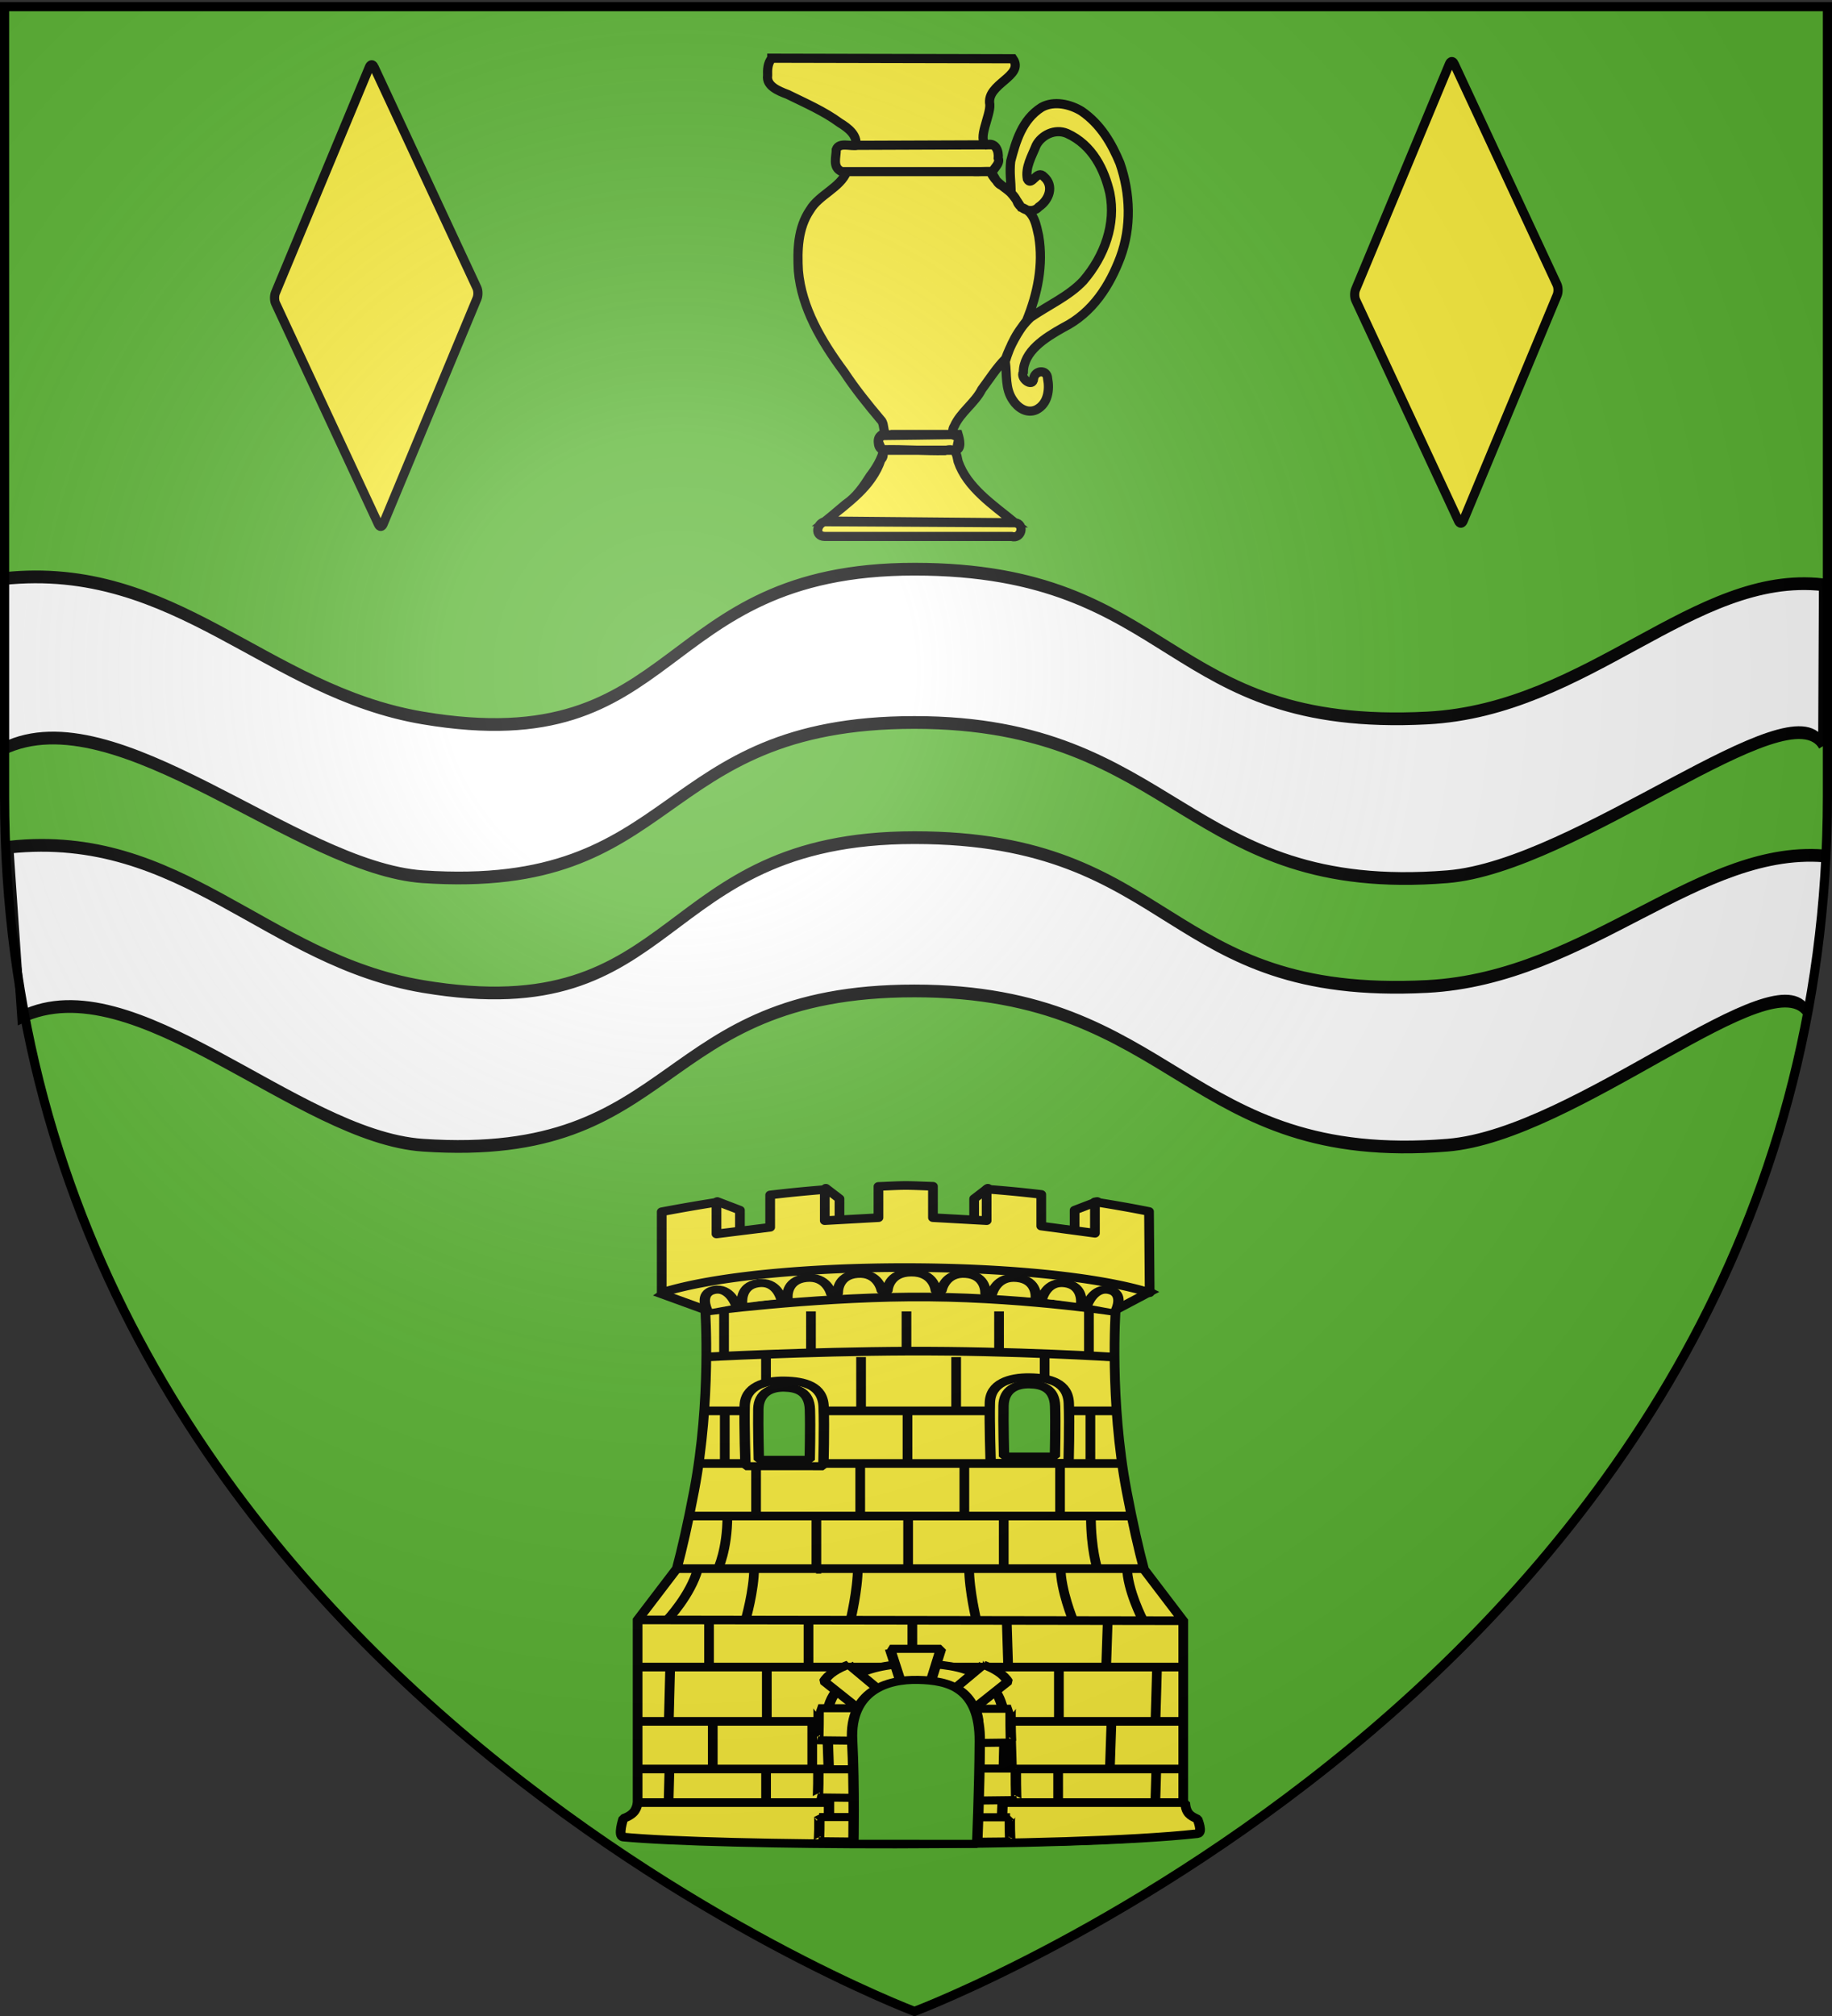
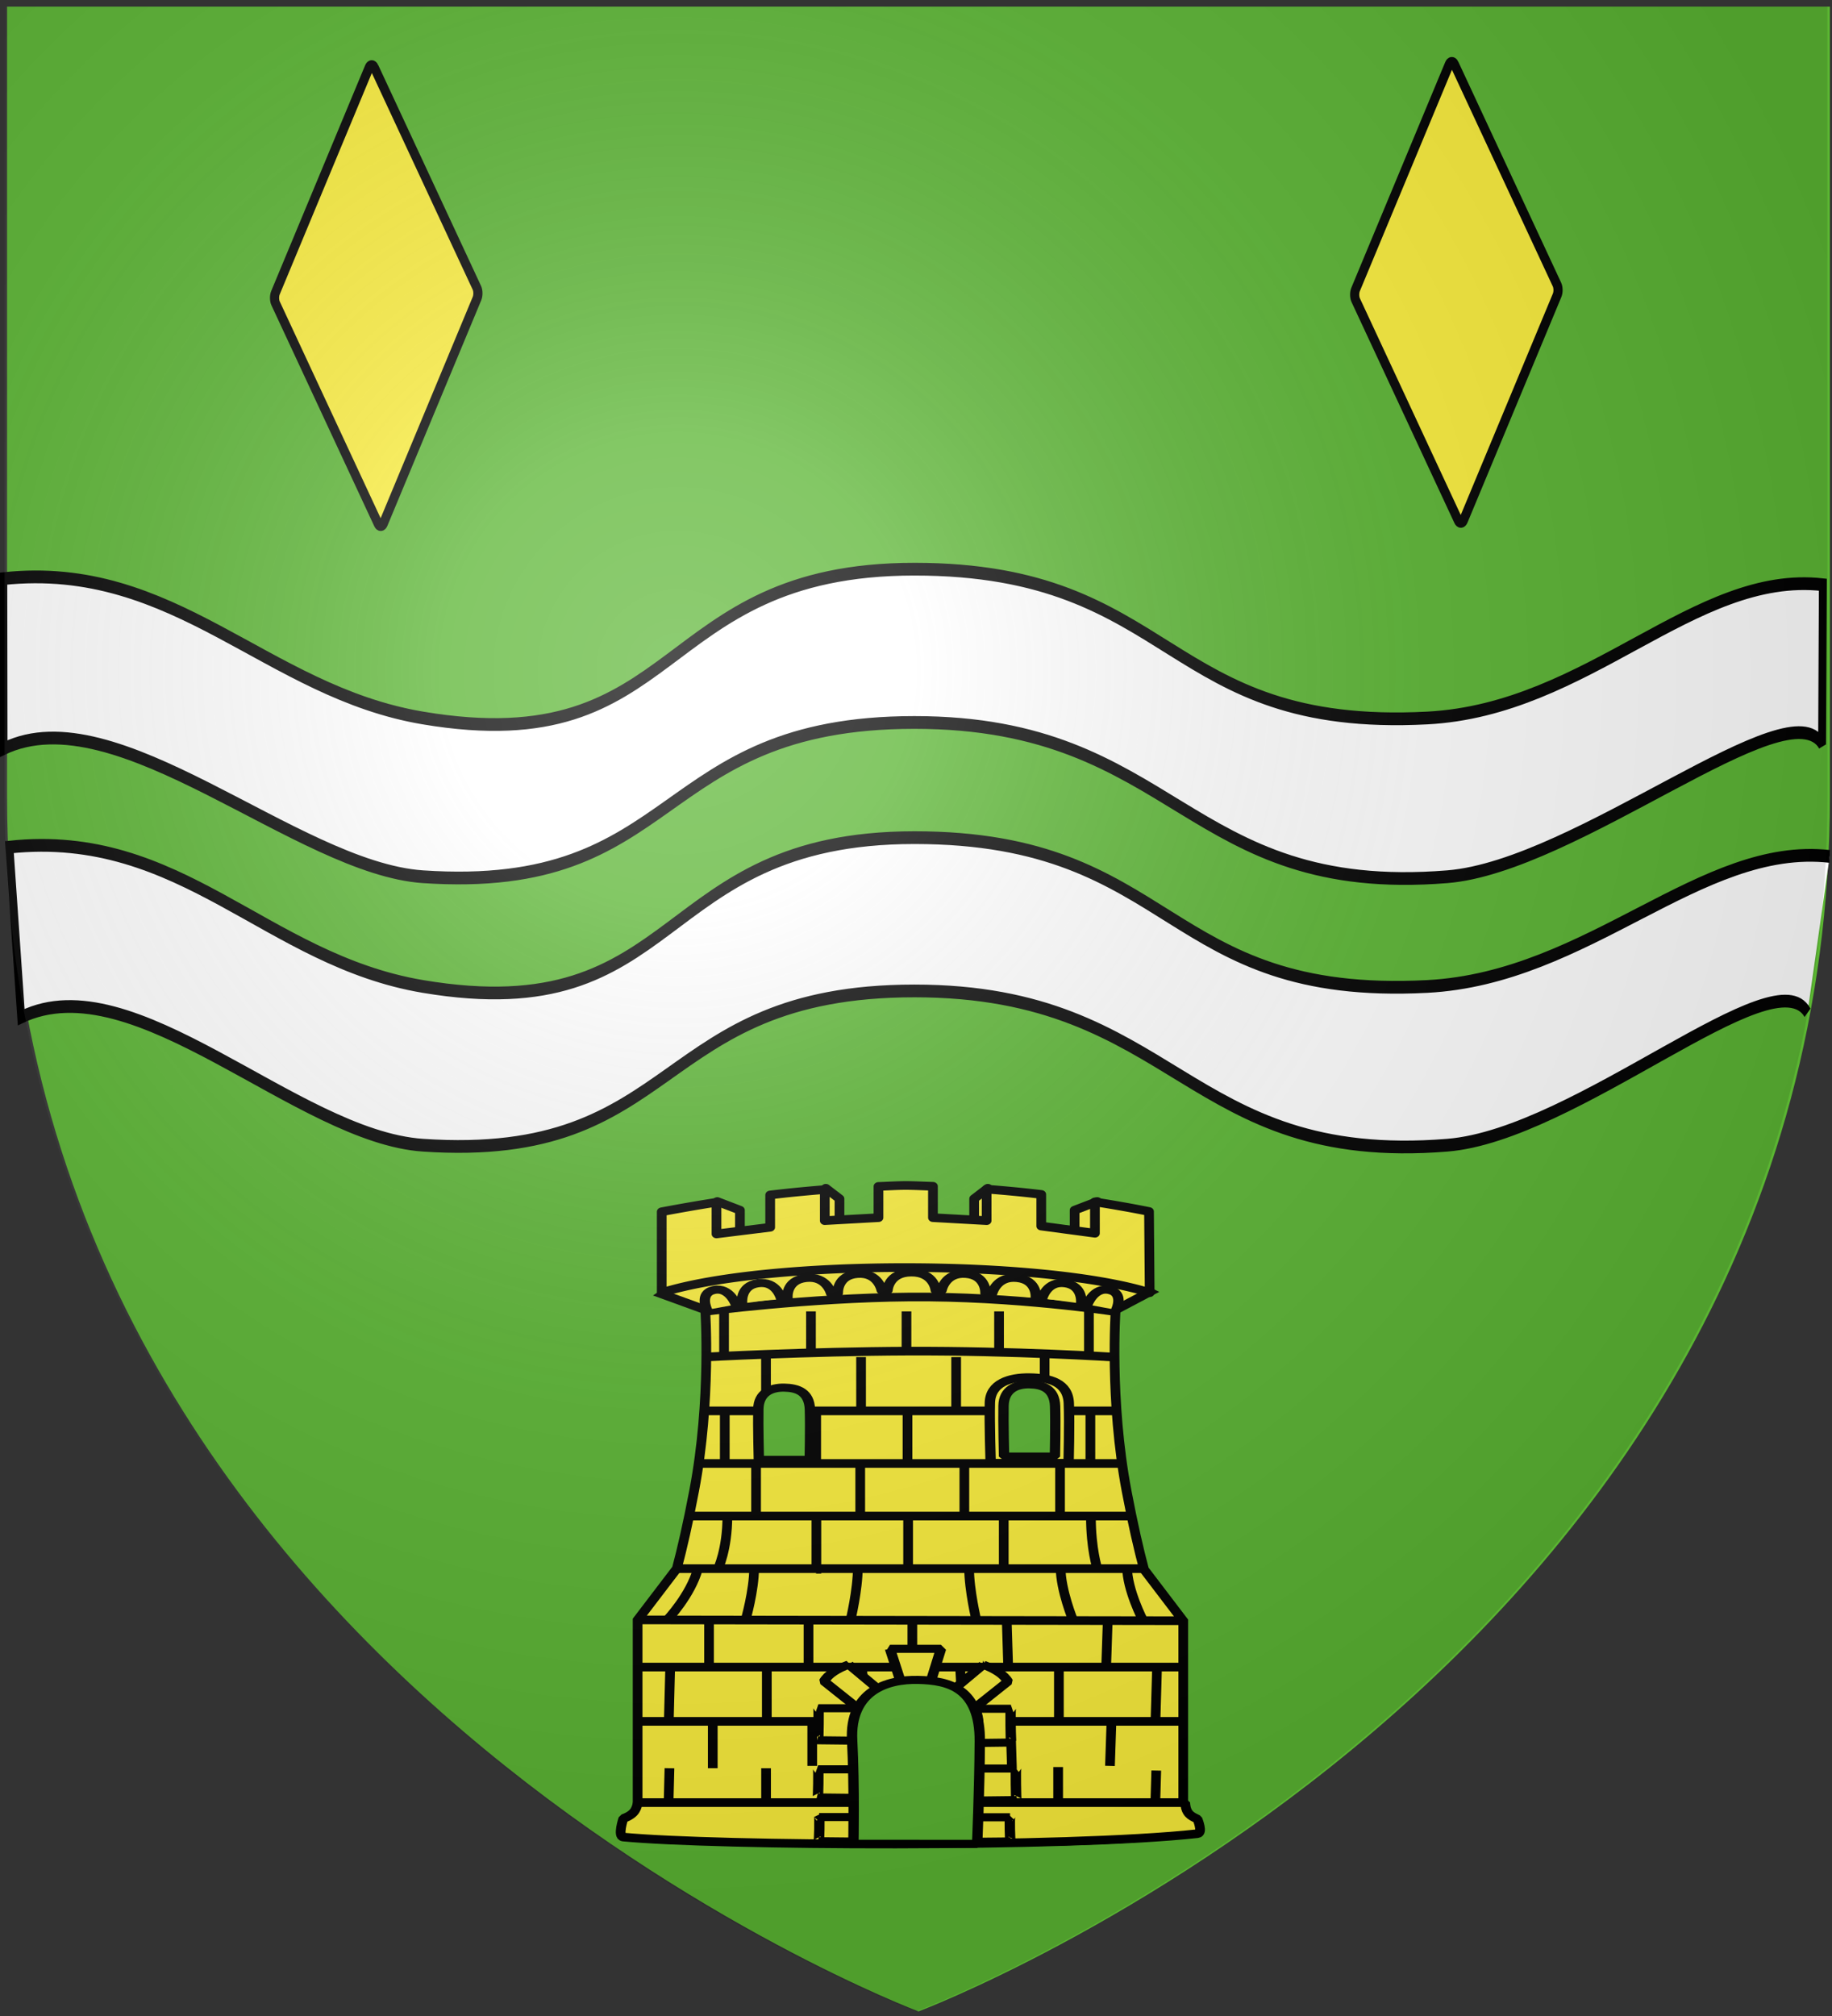
<svg xmlns="http://www.w3.org/2000/svg" xmlns:xlink="http://www.w3.org/1999/xlink" height="660" width="600" version="1.0">
  <rect width="100%" height="100%" fill="#333333" stroke="none" />
  <defs>
    <radialGradient xlink:href="#a" id="c" gradientUnits="userSpaceOnUse" gradientTransform="matrix(1.353 0 0 1.349 -77.63 -85.747)" cx="221.445" cy="226.331" fx="221.445" fy="226.331" r="300" />
    <linearGradient id="a">
      <stop style="stop-color:white;stop-opacity:.314" offset="0" />
      <stop offset=".19" style="stop-color:white;stop-opacity:.251" />
      <stop style="stop-color:#6b6b6b;stop-opacity:.125" offset=".6" />
      <stop style="stop-color:black;stop-opacity:.125" offset="1" />
    </linearGradient>
  </defs>
  <g style="display:inline">
    <path style="fill:#5ab532;fill-opacity:1;fill-rule:evenodd;stroke:none;stroke-width:1px;stroke-linecap:butt;stroke-linejoin:miter;stroke-opacity:1;display:inline" d="M300.813 658.5s298.5-112.32 298.5-397.772V2.176h-597v258.552c0 285.452 298.5 397.772 298.5 397.772z" />
    <g style="fill:#fff;display:inline">
      <path style="fill:#fff;fill-opacity:1;fill-rule:evenodd;stroke:#000;stroke-width:2.568;stroke-linecap:butt;stroke-linejoin:miter;stroke-miterlimit:4;stroke-dasharray:none;stroke-opacity:1;display:inline" d="M300 252.595c-85.974 0-75.285 38.87-160.972 30-51.585-5.34-80.97-31.788-137.419-28.094l.077 34.285c37.043-11.07 95.995 24.083 137.342 25.809 84.956 3.545 74.998-31.1 160.972-31.1s88.663 35.378 174.533 31.1c42.325-2.11 112.396-38.524 122.725-26.687l.255-32.18c-42.147-2.933-76.578 25.167-129.576 26.867-86.794 2.784-81.963-30-167.937-30z" transform="matrix(1 0 0 1.624 -.513 -223.877)" />
      <path style="fill:#fff;fill-opacity:1;fill-rule:evenodd;stroke:#000;stroke-width:2.568;stroke-linecap:butt;stroke-linejoin:miter;stroke-miterlimit:4;stroke-dasharray:none;stroke-opacity:1;display:inline" d="M599.744 310.501c-42.147-2.934-78.81 24.515-131.807 26.215-86.794 2.784-81.963-30-167.937-30-85.974 0-75.285 38.87-160.972 30-51.585-5.34-78.97-31.788-135.419-28.094l3.846 34.284c37.044-11.07 90.226 24.084 131.573 25.81 84.956 3.545 74.998-31.1 160.972-31.1s88.663 35.378 174.533 31.1c42.325-2.11 107.627-38.524 117.956-26.687" transform="matrix(1 0 0 1.624 -.513 -223.877)" />
    </g>
  </g>
  <g style="display:inline">
    <path style="fill:none;fill-opacity:.75;fill-rule:evenodd;stroke:#000;stroke-width:1px;stroke-linecap:butt;stroke-linejoin:miter;stroke-opacity:1" d="M113.844 292.304z" />
-     <path style="display:inline;fill:#fcef3c;fill-opacity:1;fill-rule:evenodd;stroke:#000;stroke-width:3;stroke-linecap:butt;stroke-linejoin:miter;stroke-miterlimit:4;stroke-dasharray:none;stroke-opacity:1" d="m252.763 19.054 78.974.173c3.98 5.743-8.869 8.137-7.557 15.007.23 3.689-4.198 11.402-1.139 13.157 3.249-.897 4.098 2.247 3.893 4.38.941 2.347-2.99 4.04-1.79 5.748 1.86 3.367 6.493 4.81 7.952 8.409.855 2.545 4.955 4.287 7.128 1.812 3.425-2.315 5.067-6.915 1.72-9.838-2.374-2.65-4.083 3.443-5.476.688-.728-3.842 1.48-7.457 2.884-10.973 1.654-3.255 6.091-5.686 10.148-3.918 8.36 3.765 12.228 11.971 13.97 19.479 2.054 10.06-1.656 20.587-8.663 28.737-4.68 5.012-11.556 8.05-17.286 12-4.273 4.041-6.782 9.272-8.292 14.442.635 4.284-.17 8.823 2.546 12.727 1.47 2.262 4.454 4.509 7.634 3.057 3.888-1.958 4.391-6.684 3.702-10.189-.115-3.087-4.158-2.836-4.592-.008-.215 3.101-4.548-.085-3.368-2.083.064-6.824 6.998-11.227 13.083-14.628 9.807-4.934 15.3-14.004 18.678-22.94 3.689-9.977 3.314-20.908-.13-30.89-2.665-6.385-6.272-12.724-12.612-17.052-3.657-2.214-8.95-3.497-13.039-1.22-6.427 4.067-8.452 11.263-10.11 17.608-.434 3.45.074 6.88.181 10.326-2.596-1.87-5.394-3.76-6.655-6.54 2.122-.744-4.474-.157-6.002-.344h-41.219c-2.145 5.312-9.084 7.6-12.016 12.535-4.058 5.948-4.195 13.238-3.834 19.941 1.045 12.049 7.518 23.082 14.99 33.143 3.57 5.435 7.721 10.573 11.964 15.617 1.774 1.63.024 5.688 3.67 4.814h21.684c.43 1.45 1.442 5.054-1.082 5.163h-23.628c-1.694-.98-2.273-5.013.472-5.12-1.59-.601-2.663 3.327-1.06 4.62 2.108 1.5-.663 4.132-1.019 6.043-3.315 7.457-10.878 12.504-17.432 17.862l62.382.344c-7.232-5.89-15.696-11.523-18.623-20.044-.541-2.493-.599-4.665-4.363-3.573-6.644.09-13.326-.427-19.95-.298-.771 3.08-2.452 5.945-4.53 8.649-2.18 3.406-4.425 6.77-8.047 9.228l-6.5 5.471 62.013.567c3.317.356 2.163 5.447-1.143 4.475h-61.24c-3.312-.137-2.567-4.109 0-4.819 7.353-5.866 15.71-11.718 18.484-20.34 2.793-2.516-3.732-6.695.891-7.875 7.398-.063 14.824-.187 22.189-.294 5.384.852.498 8.013 2.387 1.753.77-2.539-3.32-1.486-1.417-4.566 1.986-4.498 6.736-7.58 8.972-12 2.526-3.382 4.782-6.995 7.786-10.04 1.632-4.379 3.86-8.6 6.867-12.396 3.64-8.874 5.572-18.354 4.002-27.733-.804-3.412-1.312-8.063-5.747-9.447-1.717-2.671-3.35-5.383-6.38-7.14-2.42-.958-2.265-4.597-4.677-4.54h-47.685c-3.183-1.328-1.802-4.813-1.819-7.228.968-2.521 4.624-.93 6.947-1.377l44.292-.164-44.794.164c.442-3.313-2.402-5.605-5.307-7.366-5.13-3.79-11.246-6.437-17.096-9.316-3.072-1.14-7.02-2.798-6.528-6.165-.06-2.02-.008-3.945 1.362-5.675z" />
    <path style="fill:#fcef3c;fill-opacity:1;stroke:#000;stroke-width:3;stroke-miterlimit:4;stroke-opacity:1;stroke-dasharray:none" d="m122.494 21.887 33.69 72.344c.437.94.457 2.498.042 3.493l-30.74 73.849c-.413.994-1.1 1.038-1.537.098l-33.69-72.344c-.438-.94-.457-2.499-.043-3.494l30.74-73.848c.414-.995 1.1-1.038 1.538-.098z" id="b" />
    <use xlink:href="#b" transform="translate(353.75 -1.058)" width="600" height="660" style="stroke:#000;stroke-width:3;stroke-miterlimit:4;stroke-dasharray:none;stroke-opacity:1" />
    <g style="fill:#fcef3c;display:inline;stroke:#000;stroke-opacity:1;stroke-width:3.319;stroke-miterlimit:4;stroke-dasharray:none">
      <path d="m-242.586 647.975-130.627 2.065-14.296 10.743 14.528 5.93c.027.449 2.089 34.676-3.777 69.35-2.131 12.604-4.146 22.432-5.931 29.953l-13.416 19.76v82.793c29.91 3.172 156.88 4.565 186.544-.955v-81.493l-13.415-19.78c-1.786-7.521-3.8-17.328-5.932-29.933-5.904-34.903-3.777-69.452-3.777-69.452h-.3l11.886-7.067-21.487-11.914z" style="fill:#fcef3c;fill-opacity:1;fill-rule:evenodd;stroke:#000;stroke-width:3.319;stroke-linecap:butt;stroke-linejoin:miter;stroke-opacity:1;stroke-miterlimit:4;stroke-dasharray:none" transform="matrix(.958 0 0 .853 588.292 -139.904)" />
      <path d="M-241.815 666.74v17.491l-.09.464M-372.546 705.508h139.976M-366.552 667.227v17.337l-.11.823M-304.186 661.179v20.576l-.11.443M-336.838 662.502v20.56M-374.905 725.693h144.694M-319.71 683.356v21.393h-.11M-287.202 683.17v21.394h-.11M-335.055 705.543v19.034l-.033.77M-303.838 705.311v19.959M-272.604 705.146v20.306M-355.606 725.812v19.72h-.11M-319.998 725.572v20.358M-284.4 725.4v20.36M-366.305 705.897v19.628M-303.624 746.937v18.718M-365.421 745.947c0 12.887-3.249 20.322-3.249 20.322M-334.991 745.981v20.322h-.11M-270.933 745.74v19.259l-.11.51M-241.133 746.212c0 12.213 2.166 19.736 2.166 19.736M-377.822 745.878h150.53M-320.819 765.627c0 8.644-2.528 20.36-2.528 20.36M-356.275 765.804c0 8.644-2.942 20.063-2.942 20.063M-375.5 766.145c-2.528 10.195-10.404 19.484-10.404 19.484M-251.493 765.66c0 8.645 4.335 20.437 4.335 20.437M-228.767 765.493c0 8.645 5.418 20.354 5.418 20.354M-251.69 725.913V744.6h-.11M-241.315 705.968v18.038h-.111" style="fill:#fcef3c;fill-opacity:1;fill-rule:evenodd;stroke:#000;stroke-width:3.319;stroke-linecap:butt;stroke-linejoin:miter;stroke-miterlimit:4;stroke-dasharray:none;stroke-opacity:1;display:inline" transform="matrix(.958 0 0 .853 588.292 -139.904)" />
      <path d="M-396.218 803.833h187.32M-383.213 766.063h159.684M-395.95 785.726l186.247.316" style="fill:#fcef3c;fill-opacity:1;fill-rule:evenodd;stroke:#000;stroke-width:3.319;stroke-linecap:butt;stroke-linejoin:miter;stroke-miterlimit:4;stroke-dasharray:none;stroke-opacity:1" transform="matrix(.958 0 0 .853 588.292 -139.904)" />
      <path d="m-276.373 620.06-4.679 4.022v22.096l16.622-6.372-11.943-19.747zM-331.768 620.06l4.68 4.022v22.096l-16.622-6.372 11.942-19.747zM-238.966 625.155l-7.737 3.328v22.096l19.679-5.678-11.942-19.746zM-368.86 625.155l7.737 3.328v22.096l-19.679-5.678 11.943-19.746z" style="fill:#fcef3c;fill-opacity:1;fill-rule:evenodd;stroke:#000;stroke-width:3.319;stroke-linecap:round;stroke-linejoin:round;stroke-miterlimit:4;stroke-dasharray:none;stroke-opacity:1" transform="matrix(.958 0 0 .853 588.292 -139.904)" />
      <path d="M-369.139 625.454a515.868 515.868 0 0 0-18.719 3.641v31.05c36.732-12.942 130.319-12.747 166.816 0l-.229-31.154c-5.958-1.362-12.17-2.555-18.49-3.693v12.036l-18.35-2.757v-12.14c-6.229-.839-12.447-1.491-18.674-2.028v12.088l-18.351-1.145v-12.036c-3.134-.098-6.35-.317-9.405-.312-2.977.005-6.152.252-9.222.364v11.984l-18.352 1.145v-11.932c-6.246.579-12.448 1.223-18.672 2.08v12.4l-18.352 2.55v-12.14z" style="fill:#fcef3c;fill-opacity:1;fill-rule:evenodd;stroke:#000;stroke-width:3.319;stroke-linecap:round;stroke-linejoin:round;stroke-miterlimit:4;stroke-dasharray:none;stroke-opacity:1" transform="matrix(.958 0 0 .853 588.292 -139.904)" />
      <path d="M-272.54 662.35v20.56M-352.21 683.144v21.66h-.11M-256.953 682.75v21.659h-.11M-282.782 765.699c0 8.644 2.528 20.36 2.528 20.36" style="fill:#fcef3c;fill-opacity:1;fill-rule:evenodd;stroke:#000;stroke-width:3.319;stroke-linecap:butt;stroke-linejoin:miter;stroke-miterlimit:4;stroke-dasharray:none;stroke-opacity:1;display:inline" transform="matrix(.958 0 0 .853 588.292 -139.904)" />
-       <path d="M-396.854 842.954h187.322M-396.132 824.673h187.322" style="fill:#fcef3c;fill-opacity:1;fill-rule:evenodd;stroke:#000;stroke-width:3.319;stroke-linecap:butt;stroke-linejoin:miter;stroke-miterlimit:4;stroke-dasharray:none;stroke-opacity:1" transform="matrix(.958 0 0 .853 588.292 -139.904)" />
+       <path d="M-396.854 842.954M-396.132 824.673h187.322" style="fill:#fcef3c;fill-opacity:1;fill-rule:evenodd;stroke:#000;stroke-width:3.319;stroke-linecap:butt;stroke-linejoin:miter;stroke-miterlimit:4;stroke-dasharray:none;stroke-opacity:1" transform="matrix(.958 0 0 .853 588.292 -139.904)" />
      <g style="fill:#fcef3c;fill-opacity:1;stroke:#000;stroke-width:4.781;stroke-opacity:1;stroke-miterlimit:4;stroke-dasharray:none">
-         <path style="fill:#fcef3c;fill-opacity:1;fill-rule:evenodd;stroke:#000;stroke-width:4.781;stroke-linecap:round;stroke-linejoin:bevel;stroke-miterlimit:4;stroke-dasharray:none;stroke-opacity:1;display:inline" d="M-446.473 670.408s-.61-23.992-.365-35.585c.246-11.587 9.163-15.14 18.317-14.973 9.155.168 17.692 2.977 18.091 15.256.4 12.275-.113 35.314-.113 35.314l-35.93-.012z" transform="matrix(.71 0 0 .554 561.146 108.6)" />
        <path style="fill:#5ab532;fill-opacity:1;fill-rule:evenodd;stroke:#000;stroke-width:4.781;stroke-linecap:round;stroke-linejoin:bevel;stroke-miterlimit:4;stroke-dasharray:none;stroke-opacity:1;display:inline" d="M-440.305 666.668s-.399-20.262-.238-30.051c.16-9.785 5.987-12.787 11.97-12.645 5.982.142 11.56 2.513 11.821 12.883.262 10.366-.073 29.824-.073 29.824l-23.48-.01z" transform="matrix(.71 0 0 .554 561.146 108.6)" />
      </g>
      <g style="fill:#fcef3c;fill-opacity:1;stroke:#000;stroke-width:4.781;stroke-opacity:1;stroke-miterlimit:4;stroke-dasharray:none">
        <path style="fill:#fcef3c;fill-opacity:1;fill-rule:evenodd;stroke:#000;stroke-width:4.781;stroke-linecap:round;stroke-linejoin:bevel;stroke-miterlimit:4;stroke-dasharray:none;stroke-opacity:1;display:inline" d="M-446.473 670.408s-.61-23.992-.365-35.585c.246-11.587 9.163-15.14 18.317-14.973 9.155.168 17.692 2.977 18.091 15.256.4 12.275-.113 35.314-.113 35.314l-35.93-.012z" transform="matrix(.71 0 0 .554 641.45 107.527)" />
        <path style="fill:#5ab532;fill-opacity:1;fill-rule:evenodd;stroke:#000;stroke-width:4.781;stroke-linecap:round;stroke-linejoin:bevel;stroke-miterlimit:4;stroke-dasharray:none;stroke-opacity:1;display:inline" d="M-440.305 666.668s-.399-20.262-.238-30.051c.16-9.785 5.987-12.787 11.97-12.645 5.982.142 11.56 2.513 11.821 12.883.262 10.366-.073 29.824-.073 29.824l-23.48-.01z" transform="matrix(.71 0 0 .554 641.45 107.527)" />
      </g>
      <path d="M-371.687 786.504v17.449M-337.676 786.057v17.001M-302.182 786.057v17.001M-269.909 786.057l.51 18.343M-235.387 786.057l-.51 17.001M-370.411 825.205v17.45M-336.4 824.758v17.001M-268.633 824.758l.51 18.344M-234.111 824.758l-.51 17.001M-384.96 803.506l-.51 22.37M-351.932 803.506v20.58M-319.413 803.953l1.531 20.134M-285.874 803.506l1.02 20.133M-252.08 803.058v21.923M-218.541 804.4l-.51 19.687M-385.215 842.654l-.51 22.37M-352.187 842.654v20.581M-252.335 842.207v21.923M-218.796 843.55l-.51 19.685" style="fill:#fcef3c;fill-opacity:1;fill-rule:evenodd;stroke:#000;stroke-width:3.319;stroke-linecap:butt;stroke-linejoin:miter;stroke-opacity:1;stroke-miterlimit:4;stroke-dasharray:none" transform="matrix(.958 0 0 .853 588.292 -139.904)" />
      <path style="fill:#fcef3c;fill-opacity:1;fill-rule:evenodd;stroke:#000;stroke-width:3.319;stroke-linejoin:bevel;stroke-miterlimit:4;stroke-dasharray:none;stroke-opacity:1;display:inline" d="M-400.981 869.078c31.443 3.37 151.601 4.192 196.275-1.3 2-.245 0-5.593 0-5.593-2.296-1.219-3.963-2.026-4.2-6.343h-187.079c-.54 1.705-.469 4.276-4.996 6.116 0 0-2.061 6.9 0 7.12z" transform="matrix(.958 0 0 .853 588.292 -139.904)" />
      <g style="fill:#fcef3c;fill-opacity:1;stroke:#000;stroke-width:5.146;stroke-opacity:1;stroke-miterlimit:4;stroke-dasharray:none">
-         <path style="fill:#fcef3c;fill-opacity:1;fill-rule:evenodd;stroke:#000;stroke-width:5.146;stroke-linecap:round;stroke-linejoin:bevel;stroke-miterlimit:4;stroke-dasharray:none;stroke-opacity:1" d="M-276.6 943.35s.827-40.996-.86-71.97c-1.76-32.656 23.907-40.495 45.456-40.045 21.55.449 42.812 5.626 42.583 40.8-.213 32.84-1.825 71.582-1.825 71.582l-85.354-.366z" transform="matrix(.661 0 0 .514 454.22 117.35)" />
        <path style="fill:#fcef3c;fill-opacity:1;fill-rule:evenodd;stroke:#000;stroke-width:5.146;stroke-linejoin:bevel;stroke-miterlimit:4;stroke-dasharray:none;stroke-opacity:1" d="M-246.206 821.876h25.264l-5.407 22.29-14.196.136-5.66-22.426zM-281.673 859.71l21.139.003c-3.439 1.309-3.771 17.7.727 20.716l-22.043-.315c.216.084.425-20.26.177-20.404zM-281.806 898.632l21.138.003c-3.438 1.309-3.77 15.199.728 18.215l-22.043-.315c.216.085.425-17.76.177-17.903zM-183.734 898.124l-21.114.003c3.435 1.383 3.767 17.243-.726 20.43l22.017-.333c-.216.09-.425-19.948-.177-20.1zM-186.349 860.04l-18.713.003c3.438 1.309 3.77 18.82-.728 21.837l19.618-.315c-.216.084-.425-21.382-.177-21.525z" transform="matrix(.661 0 0 .514 454.22 117.35)" />
        <path style="fill:#fcef3c;fill-opacity:1;fill-rule:evenodd;stroke:#000;stroke-width:5.146;stroke-linejoin:bevel;stroke-miterlimit:4;stroke-dasharray:none;stroke-opacity:1" d="m-199.987 831.987-16.376 17.595c3.356-1.511 11.537 6.345 10.445 11.682l18.149-18.576c-2.034-4.497-6.421-7.92-12.218-10.701zM-266.636 831.858l16.376 17.596c-3.356-1.511-11.536 6.345-10.445 11.682l-18.149-18.576c2.034-4.497 6.421-7.921 12.218-10.702zM-281.313 929.03l23.708.002c-4.1 1.308-4.496 12.693.867 15.708l-24.785-.315c.257.085.506-15.252.21-15.395zM-186.702 929.17l-23.707.002c4.1 1.308 4.496 12.692-.867 15.708l24.785-.315c-.258.084-.506-15.253-.21-15.396z" transform="matrix(.661 0 0 .514 454.22 117.35)" />
        <path style="fill:#5ab532;fill-opacity:1;fill-rule:evenodd;stroke:#000;stroke-width:5.146;stroke-linecap:round;stroke-linejoin:bevel;stroke-miterlimit:4;stroke-dasharray:none;stroke-opacity:1" d="M-264.339 946.047s.595-36.18-.617-65.923c-1.265-31.359 17.176-38.886 32.66-38.455 15.483.432 30.76 5.404 30.595 39.18-.153 31.534-1.312 65.26-1.312 65.26l-61.326-.062z" transform="matrix(.661 0 0 .514 454.22 117.35)" />
      </g>
      <path d="M-373.153 667.331s35.3-5.178 69.96-5.527c35.734-.356 69.96 5.527 69.96 5.527" style="fill:#fcef3c;fill-opacity:1;fill-rule:evenodd;stroke:#000;stroke-width:3.319;stroke-linecap:butt;stroke-linejoin:miter;stroke-opacity:1;stroke-miterlimit:4;stroke-dasharray:none" transform="matrix(.958 0 0 .853 588.292 -139.904)" />
      <g style="fill:#fcef3c;fill-opacity:1;stroke:#000;stroke-width:2.494;stroke-opacity:1;stroke-miterlimit:4;stroke-dasharray:none">
        <path d="M214.909 807.82s.213-5.515 5.716-5.545c5.503-.03 5.87 5.54 5.87 5.54M203 808.683s-.258-5.512 4.739-5.955c4.997-.442 5.79 5.082 5.79 5.082M190.935 810.164s-.511-5.494 4.46-6.166c4.972-.671 6.017 4.811 6.017 4.811M180.057 811.902s-.611-5.48 3.82-6.275c4.432-.795 5.52 4.658 5.52 4.658M171.644 813.847s-1.977-5.156 1.69-6.135c3.667-.98 5.237 4.497 5.237 4.497M238.403 808.683s.26-5.512-4.737-5.955c-4.998-.442-5.79 5.082-5.79 5.082M250.469 810.164s.511-5.494-4.46-6.166c-4.972-.671-6.017 4.811-6.017 4.811M261.347 811.902s.611-5.48-3.82-6.275c-4.432-.795-5.52 4.658-5.52 4.658M269.76 813.847s1.978-5.156-1.69-6.135c-3.667-.98-5.237 4.497-5.237 4.497" style="fill:#fcef3c;fill-opacity:1;fill-rule:evenodd;stroke:#000;stroke-width:2.494;stroke-linecap:round;stroke-linejoin:round;stroke-opacity:1;stroke-miterlimit:4;stroke-dasharray:none" transform="matrix(1.366 0 0 1.059 -2.909 -433.051)" />
      </g>
      <path d="M-373.505 684.871s35.376-2.154 70.111-2.3c35.811-.147 70.111 2.3 70.111 2.3" style="fill:#fcef3c;fill-opacity:1;fill-rule:evenodd;stroke:#000;stroke-width:3.319;stroke-linecap:butt;stroke-linejoin:miter;stroke-opacity:1;stroke-miterlimit:4;stroke-dasharray:none" transform="matrix(.958 0 0 .853 588.292 -139.904)" />
    </g>
  </g>
  <g style="display:inline">
    <path d="M300 658.5s298.5-112.32 298.5-397.772V2.176H1.5v258.552C1.5 546.18 300 658.5 300 658.5z" style="opacity:1;fill:url(#c);fill-opacity:1;fill-rule:evenodd;stroke:none;stroke-width:1px;stroke-linecap:butt;stroke-linejoin:miter;stroke-opacity:1" />
  </g>
  <g style="display:inline">
-     <path d="M299.5 658.5S1.5 546.18 1.5 260.728V2.176h597v258.552c0 285.452-299 397.772-299 397.772z" style="opacity:1;fill:none;fill-opacity:1;fill-rule:evenodd;stroke:#000;stroke-width:3;stroke-linecap:butt;stroke-linejoin:miter;stroke-miterlimit:4;stroke-dasharray:none;stroke-opacity:1" />
-   </g>
+     </g>
</svg>